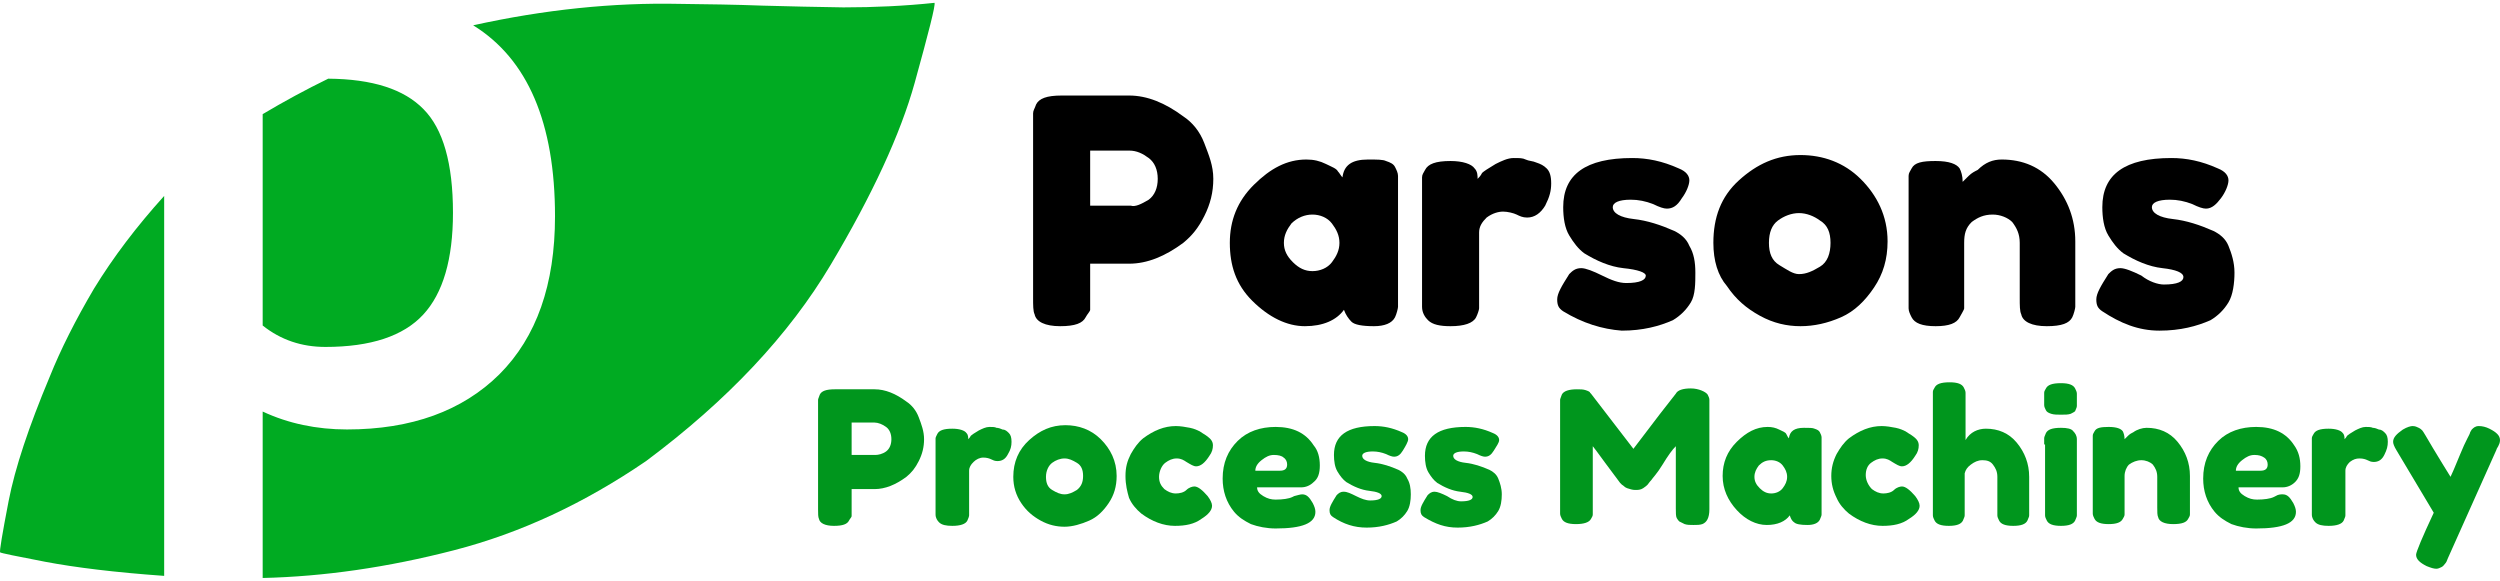
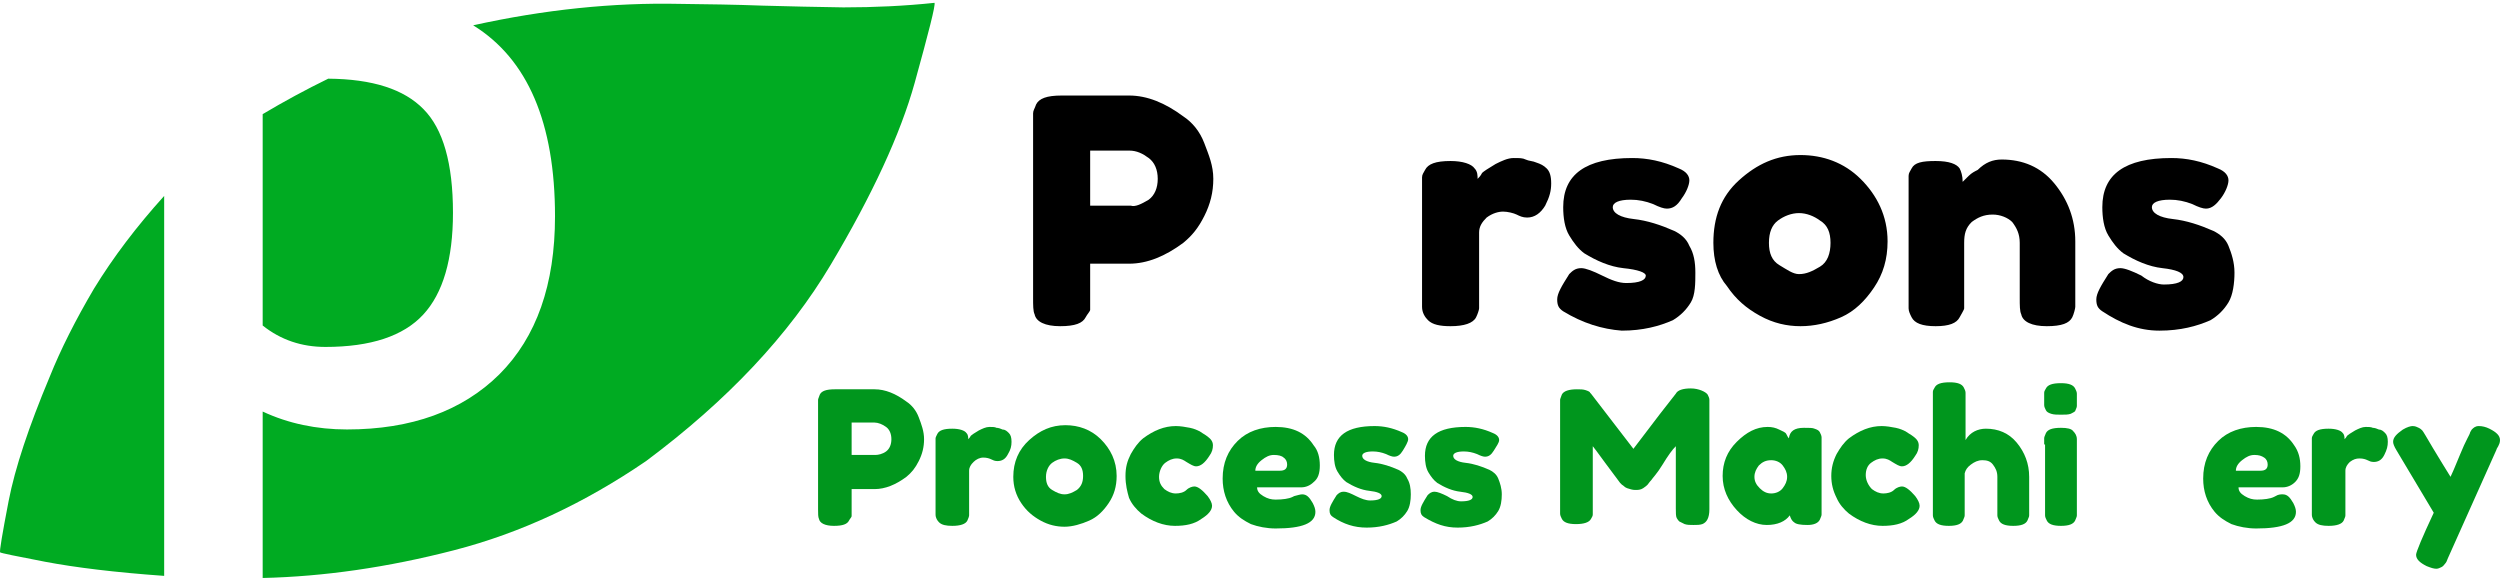
<svg xmlns="http://www.w3.org/2000/svg" width="198" height="46" viewBox="0 0 198 46" fill="none">
  <g id="parsons-logo">
    <g id="symbol-wrapper-1_1_">
      <g id="symbol-bg-wrapper-1_1_">
        <g id="symbol-1_1_">
          <g id="gsymbol-1_1_">
            <g id="surface1_1_">
              <path id="Vector" d="M13.002 15.519C10.813 17.939 8.961 20.386 7.445 22.861C5.986 25.336 4.807 27.672 3.937 29.841C2.282 33.79 1.187 37.072 0.682 39.686C0.177 42.3 -0.048 43.663 0.008 43.746C0.065 43.802 1.271 44.052 3.601 44.497C5.958 44.942 9.073 45.331 13.002 45.609V15.519ZM25.996 6.231C24.228 7.093 22.488 8.038 20.804 9.04V25.781C22.235 26.921 23.891 27.477 25.771 27.477C29.364 27.477 31.946 26.615 33.517 24.919C35.089 23.223 35.875 20.525 35.875 16.854C35.875 12.933 35.089 10.208 33.545 8.65C32.002 7.065 29.504 6.259 25.996 6.231ZM74.014 0.224C71.657 0.474 69.243 0.585 66.802 0.585C64.697 0.558 62.564 0.502 60.403 0.446C58.214 0.363 56.025 0.335 53.808 0.307C48.588 0.196 43.143 0.752 37.474 2.004C41.796 4.673 43.957 9.735 43.957 17.132C43.957 22.527 42.498 26.699 39.551 29.646C36.632 32.539 32.591 34.013 27.483 34.013C25.07 34.013 22.825 33.54 20.804 32.594V45.776C25.631 45.665 30.683 44.942 35.959 43.579C41.235 42.217 46.286 39.853 51.17 36.516C57.624 31.704 62.48 26.532 65.791 20.97C69.103 15.408 71.32 10.597 72.442 6.564C73.565 2.504 74.098 0.419 74.014 0.224Z" fill="#00AB22" />
            </g>
          </g>
        </g>
      </g>
    </g>
    <g id="text-wrapper-1_1_">
      <g id="text-1_1_">
        <path id="char-fxlqqgfqg-P-17_1_" d="M96.094 14.166C96.094 15.227 95.856 16.169 95.38 17.112C94.904 18.055 94.428 18.645 93.715 19.234C92.287 20.294 90.86 20.884 89.433 20.884H86.341V23.712C86.341 24.066 86.341 24.42 86.341 24.537C86.341 24.655 86.103 24.891 85.984 25.127C85.746 25.598 85.151 25.834 83.962 25.834C82.773 25.834 82.059 25.48 81.94 24.891C81.821 24.655 81.821 24.184 81.821 23.595V9.805C81.821 9.452 81.821 9.098 81.821 8.98C81.821 8.744 81.94 8.627 82.059 8.273C82.297 7.802 82.891 7.566 84.081 7.566H89.433C90.86 7.566 92.287 8.155 93.715 9.216C94.428 9.687 95.023 10.395 95.38 11.337C95.737 12.28 96.094 13.105 96.094 14.166ZM90.979 15.816C91.455 15.462 91.693 14.873 91.693 14.166C91.693 13.459 91.455 12.87 90.979 12.516C90.504 12.162 90.028 11.927 89.433 11.927H86.341V16.287H89.552C89.909 16.405 90.385 16.169 90.979 15.816Z" fill="black" />
-         <path id="char-fxlqqgfqg-a-18_1_" d="M106.322 14.048C106.441 13.105 107.036 12.634 108.344 12.634C109.058 12.634 109.533 12.634 109.771 12.752C110.128 12.87 110.366 12.987 110.485 13.223C110.604 13.459 110.723 13.694 110.723 13.93C110.723 14.166 110.723 14.402 110.723 14.755V23.477C110.723 23.83 110.723 24.184 110.723 24.302C110.723 24.42 110.604 24.891 110.485 25.127C110.247 25.598 109.652 25.834 108.82 25.834C107.868 25.834 107.274 25.716 107.036 25.48C106.798 25.245 106.56 24.891 106.441 24.537C105.846 25.362 104.776 25.834 103.349 25.834C101.921 25.834 100.494 25.127 99.186 23.83C97.878 22.534 97.402 21.002 97.402 19.234C97.402 17.466 97.996 15.934 99.305 14.637C100.613 13.341 101.921 12.634 103.468 12.634C104.062 12.634 104.538 12.752 105.014 12.987C105.49 13.223 105.846 13.341 105.965 13.577C106.084 13.694 106.203 13.93 106.322 14.048ZM102.397 20.766C102.873 21.237 103.349 21.473 103.943 21.473C104.538 21.473 105.133 21.237 105.49 20.766C105.846 20.294 106.084 19.823 106.084 19.234C106.084 18.645 105.846 18.173 105.49 17.702C105.133 17.23 104.538 16.994 103.943 16.994C103.349 16.994 102.754 17.23 102.278 17.702C101.921 18.173 101.684 18.645 101.684 19.234C101.684 19.823 101.921 20.294 102.397 20.766Z" fill="black" />
        <path id="char-fxlqqgfqg-r-19_1_" d="M122.497 13.341C122.735 13.577 122.854 13.93 122.854 14.519C122.854 15.109 122.735 15.58 122.379 16.287C122.022 16.877 121.546 17.23 120.951 17.23C120.594 17.23 120.357 17.112 120.119 16.994C119.881 16.877 119.405 16.759 119.048 16.759C118.692 16.759 118.216 16.877 117.74 17.23C117.383 17.584 117.145 17.937 117.145 18.409V23.595C117.145 23.948 117.145 24.302 117.145 24.419C117.145 24.537 117.026 24.891 116.907 25.127C116.67 25.598 115.956 25.834 114.886 25.834C114.053 25.834 113.458 25.716 113.101 25.362C112.864 25.127 112.626 24.773 112.626 24.302V23.595V14.873C112.626 14.519 112.626 14.166 112.626 14.048C112.626 13.812 112.745 13.694 112.864 13.459C113.101 12.987 113.696 12.752 114.886 12.752C115.837 12.752 116.551 12.987 116.789 13.341C117.026 13.577 117.026 13.93 117.026 14.166C117.145 14.048 117.264 13.93 117.383 13.694C117.502 13.577 117.859 13.341 118.454 12.987C118.929 12.752 119.405 12.516 119.881 12.516C120.357 12.516 120.595 12.516 120.832 12.634C121.07 12.752 121.427 12.752 121.665 12.869C122.022 12.987 122.26 13.105 122.497 13.341Z" fill="black" />
        <path id="char-fxlqqgfqg-s-20_1_" d="M123.806 24.655C123.449 24.419 123.33 24.184 123.33 23.712C123.33 23.241 123.687 22.652 124.282 21.709C124.519 21.473 124.757 21.237 125.233 21.237C125.59 21.237 126.185 21.473 126.898 21.827C127.612 22.18 128.206 22.416 128.801 22.416C129.872 22.416 130.347 22.18 130.347 21.827C130.347 21.591 129.753 21.355 128.563 21.237C127.493 21.119 126.422 20.648 125.471 20.059C124.995 19.705 124.638 19.234 124.282 18.645C123.925 18.055 123.806 17.23 123.806 16.405C123.806 13.812 125.59 12.516 129.277 12.516C130.466 12.516 131.656 12.752 132.964 13.341C133.559 13.577 133.797 13.93 133.797 14.284C133.797 14.637 133.559 15.227 133.202 15.698C132.845 16.287 132.488 16.523 132.012 16.523C131.775 16.523 131.418 16.405 130.942 16.169C130.347 15.934 129.753 15.816 129.158 15.816C128.206 15.816 127.731 16.052 127.731 16.405C127.731 16.877 128.325 17.23 129.396 17.348C130.466 17.466 131.537 17.82 132.607 18.291C133.083 18.527 133.559 18.88 133.797 19.47C134.153 20.059 134.272 20.766 134.272 21.591C134.272 22.416 134.272 23.359 133.915 23.948C133.559 24.537 133.083 25.009 132.488 25.362C131.418 25.834 130.109 26.187 128.444 26.187C126.898 26.07 125.352 25.598 123.806 24.655Z" fill="black" />
        <path id="char-fxlqqgfqg-o-21_1_" d="M137.721 14.284C139.149 12.987 140.695 12.28 142.598 12.28C144.382 12.28 146.047 12.87 147.355 14.166C148.664 15.462 149.496 17.112 149.496 19.116C149.496 20.53 149.139 21.709 148.426 22.77C147.712 23.83 146.88 24.655 145.809 25.127C144.739 25.598 143.668 25.834 142.598 25.834C141.527 25.834 140.457 25.598 139.387 25.009C138.316 24.42 137.484 23.712 136.77 22.652C136.056 21.827 135.699 20.648 135.699 19.234C135.699 17.23 136.294 15.58 137.721 14.284ZM142.479 21.709C143.074 21.709 143.549 21.473 144.144 21.12C144.739 20.766 144.977 20.059 144.977 19.234C144.977 18.409 144.739 17.82 144.144 17.466C143.668 17.112 143.074 16.877 142.479 16.877C141.884 16.877 141.289 17.112 140.814 17.466C140.338 17.82 140.1 18.409 140.1 19.234C140.1 20.059 140.338 20.648 140.933 21.002C141.527 21.355 142.003 21.709 142.479 21.709Z" fill="black" />
        <path id="char-fxlqqgfqg-n-22_1_" d="M158.535 12.634C160.2 12.634 161.628 13.223 162.698 14.52C163.769 15.816 164.363 17.348 164.363 19.116V23.477C164.363 23.83 164.363 24.184 164.363 24.302C164.363 24.42 164.244 24.891 164.125 25.127C163.887 25.598 163.293 25.834 162.103 25.834C160.914 25.834 160.2 25.48 160.082 24.891C159.963 24.655 159.963 24.184 159.963 23.595V19.234C159.963 18.527 159.725 18.055 159.368 17.584C159.011 17.23 158.416 16.994 157.822 16.994C157.108 16.994 156.632 17.23 156.157 17.584C155.681 18.055 155.562 18.527 155.562 19.234V23.595C155.562 23.948 155.562 24.302 155.562 24.42C155.562 24.537 155.324 24.891 155.205 25.127C154.967 25.598 154.373 25.834 153.302 25.834C152.232 25.834 151.637 25.598 151.399 25.127C151.28 24.891 151.161 24.655 151.161 24.42C151.161 24.184 151.161 23.948 151.161 23.595V14.755C151.161 14.402 151.161 14.166 151.161 13.93C151.161 13.694 151.28 13.577 151.399 13.341C151.637 12.87 152.232 12.752 153.302 12.752C154.373 12.752 154.967 12.987 155.205 13.341C155.324 13.577 155.443 13.93 155.443 14.402C155.562 14.284 155.681 14.166 155.919 13.93C156.157 13.694 156.394 13.577 156.632 13.459C157.227 12.87 157.822 12.634 158.535 12.634Z" fill="black" />
        <path id="char-fxlqqgfqg-s-23_1_" d="M166.504 24.655C166.147 24.419 166.028 24.184 166.028 23.712C166.028 23.241 166.385 22.652 166.98 21.709C167.218 21.473 167.456 21.237 167.931 21.237C168.288 21.237 168.883 21.473 169.596 21.827C170.191 22.298 170.905 22.534 171.38 22.534C172.451 22.534 172.927 22.298 172.927 21.945C172.927 21.591 172.332 21.355 171.262 21.237C170.191 21.119 169.121 20.648 168.169 20.059C167.693 19.705 167.337 19.234 166.98 18.645C166.623 18.055 166.504 17.23 166.504 16.405C166.504 13.812 168.288 12.516 171.975 12.516C173.165 12.516 174.354 12.752 175.662 13.341C176.257 13.577 176.495 13.93 176.495 14.284C176.495 14.637 176.257 15.227 175.9 15.698C175.543 16.169 175.186 16.523 174.711 16.523C174.473 16.523 174.116 16.405 173.64 16.169C173.046 15.934 172.451 15.816 171.856 15.816C170.905 15.816 170.429 16.052 170.429 16.405C170.429 16.877 171.024 17.23 172.094 17.348C173.165 17.466 174.235 17.82 175.305 18.291C175.781 18.527 176.257 18.88 176.495 19.47C176.733 20.059 176.971 20.766 176.971 21.591C176.971 22.416 176.852 23.359 176.495 23.948C176.138 24.537 175.662 25.009 175.068 25.362C173.997 25.834 172.689 26.187 171.024 26.187C169.359 26.187 167.931 25.598 166.504 24.655Z" fill="black" />
      </g>
    </g>
    <g id="text-wrapper-2_1_">
      <g id="text-2_1_">
        <path id="char-fxlqqgfqg-P-1_1_" d="M73.186 34.784C73.186 35.408 73.046 35.963 72.766 36.517C72.487 37.072 72.207 37.419 71.787 37.765C70.948 38.389 70.108 38.736 69.268 38.736H67.449V40.4C67.449 40.608 67.449 40.816 67.449 40.885C67.449 40.954 67.309 41.093 67.24 41.232C67.1 41.509 66.75 41.648 66.05 41.648C65.35 41.648 64.931 41.44 64.861 41.093C64.791 40.954 64.791 40.677 64.791 40.331V32.15C64.791 31.942 64.791 31.734 64.791 31.665C64.791 31.595 64.861 31.456 64.931 31.248C65.071 30.971 65.42 30.832 66.12 30.832H69.268C70.108 30.832 70.948 31.179 71.787 31.803C72.207 32.08 72.557 32.496 72.766 33.051C72.976 33.606 73.186 34.16 73.186 34.784ZM70.178 35.755C70.458 35.547 70.598 35.2 70.598 34.784C70.598 34.368 70.458 34.022 70.178 33.814C69.898 33.606 69.548 33.467 69.268 33.467H67.449V36.032H69.338C69.548 36.032 69.898 35.963 70.178 35.755Z" fill="#00961D" />
        <path id="char-fxlqqgfqg-r-2_1_" d="M79.903 34.299C80.043 34.437 80.113 34.645 80.113 34.992C80.113 35.339 80.043 35.616 79.833 35.963C79.623 36.379 79.343 36.517 78.993 36.517C78.783 36.517 78.643 36.448 78.504 36.379C78.364 36.309 78.154 36.24 77.874 36.24C77.594 36.24 77.314 36.379 77.104 36.587C76.894 36.795 76.754 37.003 76.754 37.28V40.33C76.754 40.538 76.754 40.746 76.754 40.816C76.754 40.885 76.684 41.093 76.615 41.232C76.475 41.509 76.055 41.648 75.425 41.648C74.935 41.648 74.586 41.578 74.376 41.37C74.236 41.232 74.096 41.024 74.096 40.746V40.33V35.2C74.096 34.992 74.096 34.784 74.096 34.715C74.096 34.645 74.166 34.507 74.236 34.368C74.376 34.091 74.725 33.952 75.425 33.952C75.985 33.952 76.405 34.091 76.544 34.299C76.684 34.437 76.684 34.645 76.684 34.784C76.754 34.715 76.824 34.645 76.894 34.507C76.964 34.437 77.174 34.299 77.524 34.091C77.804 33.952 78.084 33.813 78.364 33.813C78.643 33.813 78.783 33.813 78.923 33.883C79.063 33.883 79.273 33.952 79.413 34.022C79.623 34.022 79.763 34.16 79.903 34.299Z" fill="#00961D" />
        <path id="char-fxlqqgfqg-o-3_1_" d="M81.512 34.853C82.351 34.091 83.261 33.675 84.38 33.675C85.43 33.675 86.409 34.021 87.179 34.784C87.948 35.547 88.438 36.517 88.438 37.696C88.438 38.528 88.228 39.221 87.808 39.845C87.389 40.469 86.899 40.954 86.269 41.232C85.64 41.509 84.94 41.717 84.31 41.717C83.681 41.717 83.051 41.578 82.421 41.232C81.792 40.885 81.302 40.469 80.882 39.845C80.463 39.221 80.253 38.528 80.253 37.765C80.253 36.587 80.672 35.616 81.512 34.853ZM84.31 39.152C84.66 39.152 84.94 39.013 85.29 38.805C85.64 38.528 85.78 38.181 85.78 37.696C85.78 37.211 85.64 36.864 85.29 36.656C84.94 36.448 84.66 36.309 84.31 36.309C83.961 36.309 83.611 36.448 83.331 36.656C83.051 36.864 82.841 37.28 82.841 37.765C82.841 38.251 82.981 38.597 83.331 38.805C83.681 39.013 83.961 39.152 84.31 39.152Z" fill="#00961D" />
        <path id="char-fxlqqgfqg-c-4_1_" d="M92.216 38.736C92.496 38.944 92.776 39.082 93.126 39.082C93.406 39.082 93.755 39.013 93.965 38.805C94.175 38.597 94.455 38.528 94.595 38.528C94.875 38.528 95.225 38.805 95.644 39.29C95.854 39.568 95.994 39.845 95.994 40.053C95.994 40.4 95.714 40.746 95.155 41.093C94.595 41.509 93.895 41.648 93.056 41.648C92.146 41.648 91.237 41.301 90.397 40.677C89.977 40.33 89.628 39.914 89.418 39.429C89.278 38.944 89.138 38.389 89.138 37.696C89.138 37.003 89.278 36.517 89.558 35.963C89.837 35.477 90.117 35.061 90.537 34.715C91.377 34.091 92.216 33.744 93.126 33.744C93.475 33.744 93.895 33.813 94.245 33.883C94.595 33.952 94.875 34.091 95.015 34.16L95.225 34.299C95.434 34.437 95.574 34.507 95.644 34.576C95.924 34.784 96.064 34.992 96.064 35.269C96.064 35.547 95.994 35.824 95.784 36.101C95.434 36.656 95.085 36.933 94.735 36.933C94.525 36.933 94.315 36.795 93.965 36.587C93.755 36.448 93.546 36.309 93.196 36.309C92.846 36.309 92.566 36.448 92.286 36.656C92.006 36.864 91.796 37.349 91.796 37.765C91.796 38.181 91.936 38.458 92.216 38.736Z" fill="#00961D" />
        <path id="char-fxlqqgfqg-e-5_1_" d="M104.04 38.181C103.76 38.459 103.41 38.597 103.06 38.597H99.562C99.562 38.874 99.702 39.082 100.052 39.29C100.402 39.498 100.682 39.568 101.032 39.568C101.591 39.568 102.081 39.498 102.361 39.36L102.501 39.29C102.781 39.221 102.99 39.152 103.13 39.152C103.48 39.152 103.69 39.36 103.97 39.845C104.11 40.122 104.18 40.33 104.18 40.538C104.18 41.44 103.13 41.855 101.032 41.855C100.332 41.855 99.632 41.717 99.073 41.509C98.513 41.232 98.093 40.954 97.743 40.538C97.114 39.776 96.834 38.874 96.834 37.904C96.834 36.656 97.254 35.685 98.023 34.923C98.793 34.16 99.842 33.813 101.032 33.813C102.431 33.813 103.41 34.299 104.04 35.269C104.39 35.685 104.53 36.24 104.53 36.864C104.53 37.488 104.39 37.904 104.04 38.181ZM101.381 37.28C101.731 37.28 101.941 37.141 101.941 36.795C101.941 36.587 101.871 36.379 101.661 36.24C101.521 36.101 101.241 36.032 100.892 36.032C100.542 36.032 100.262 36.171 99.912 36.448C99.562 36.725 99.422 37.003 99.422 37.28H101.381Z" fill="#00961D" />
        <path id="char-fxlqqgfqg-s-6_1_" d="M105.579 40.954C105.369 40.816 105.299 40.677 105.299 40.4C105.299 40.122 105.509 39.776 105.859 39.221C105.999 39.082 106.139 38.944 106.419 38.944C106.699 38.944 106.978 39.082 107.398 39.29C107.818 39.498 108.168 39.637 108.518 39.637C109.147 39.637 109.427 39.498 109.427 39.29C109.427 39.082 109.077 38.944 108.448 38.874C107.818 38.805 107.188 38.528 106.629 38.181C106.349 37.973 106.139 37.696 105.929 37.349C105.719 37.003 105.649 36.517 105.649 36.032C105.649 34.507 106.699 33.744 108.867 33.744C109.567 33.744 110.267 33.883 111.036 34.229C111.386 34.368 111.526 34.576 111.526 34.784C111.526 34.992 111.316 35.339 111.106 35.685C110.896 36.032 110.686 36.171 110.407 36.171C110.267 36.171 110.057 36.101 109.777 35.963C109.427 35.824 109.077 35.755 108.727 35.755C108.168 35.755 107.888 35.893 107.888 36.101C107.888 36.379 108.238 36.587 108.867 36.656C109.497 36.725 110.127 36.933 110.756 37.211C111.036 37.349 111.316 37.557 111.456 37.904C111.666 38.251 111.736 38.666 111.736 39.152C111.736 39.637 111.666 40.122 111.456 40.469C111.246 40.816 110.966 41.093 110.616 41.301C109.987 41.578 109.217 41.786 108.238 41.786C107.258 41.786 106.419 41.509 105.579 40.954Z" fill="#00961D" />
        <path id="char-fxlqqgfqg-s-7_1_" d="M112.785 40.954C112.575 40.816 112.505 40.677 112.505 40.4C112.505 40.122 112.715 39.776 113.065 39.221C113.205 39.082 113.345 38.944 113.625 38.944C113.835 38.944 114.185 39.082 114.604 39.29C115.024 39.568 115.374 39.706 115.724 39.706C116.353 39.706 116.633 39.568 116.633 39.36C116.633 39.152 116.283 39.013 115.654 38.944C115.024 38.874 114.394 38.597 113.835 38.251C113.555 38.042 113.345 37.765 113.135 37.419C112.925 37.072 112.855 36.587 112.855 36.101C112.855 34.576 113.905 33.813 116.074 33.813C116.773 33.813 117.473 33.952 118.242 34.299C118.592 34.437 118.732 34.645 118.732 34.853C118.732 35.061 118.522 35.339 118.312 35.685C118.102 36.032 117.893 36.171 117.613 36.171C117.473 36.171 117.263 36.101 116.983 35.963C116.633 35.824 116.283 35.755 115.934 35.755C115.374 35.755 115.094 35.893 115.094 36.101C115.094 36.379 115.444 36.587 116.074 36.656C116.703 36.725 117.333 36.933 117.963 37.211C118.242 37.349 118.522 37.557 118.662 37.904C118.802 38.251 118.942 38.666 118.942 39.152C118.942 39.637 118.872 40.122 118.662 40.469C118.452 40.816 118.172 41.093 117.823 41.301C117.193 41.578 116.423 41.786 115.444 41.786C114.464 41.786 113.695 41.509 112.785 40.954Z" fill="#00961D" />
        <path id="char-fxlqqgfqg-M-8_1_" d="M135.243 31.248C135.313 31.387 135.383 31.526 135.383 31.664C135.383 31.803 135.383 31.942 135.383 32.15V40.331C135.383 41.024 135.173 41.37 134.824 41.509C134.614 41.578 134.404 41.578 134.124 41.578C133.844 41.578 133.634 41.578 133.424 41.509C133.284 41.44 133.144 41.37 133.004 41.301C132.935 41.232 132.865 41.162 132.795 41.024C132.725 40.885 132.725 40.608 132.725 40.261V35.339C132.445 35.616 132.095 36.101 131.675 36.795C131.255 37.488 130.906 37.835 130.766 38.043C130.626 38.181 130.556 38.32 130.486 38.389C130.416 38.459 130.346 38.528 130.136 38.667C129.926 38.805 129.716 38.805 129.506 38.805C129.296 38.805 129.087 38.736 128.877 38.667C128.667 38.597 128.597 38.459 128.457 38.389L128.317 38.251C128.107 37.973 127.757 37.488 127.128 36.656C126.568 35.894 126.218 35.408 126.148 35.339V40.261C126.148 40.469 126.148 40.677 126.148 40.746C126.148 40.885 126.078 40.954 126.008 41.093C125.868 41.37 125.449 41.509 124.819 41.509C124.189 41.509 123.839 41.37 123.699 41.093C123.629 40.954 123.56 40.816 123.56 40.677C123.56 40.538 123.56 40.4 123.56 40.123V32.15C123.56 31.942 123.56 31.734 123.56 31.664C123.56 31.595 123.629 31.456 123.699 31.248C123.839 30.971 124.259 30.832 124.889 30.832C125.169 30.832 125.379 30.832 125.588 30.902C125.798 30.971 125.938 31.041 125.938 31.11L126.008 31.179L129.366 35.547C131.046 33.328 132.165 31.872 132.725 31.179C132.865 30.902 133.284 30.763 133.914 30.763C134.544 30.763 135.103 31.041 135.243 31.248Z" fill="#00961D" />
        <path id="char-fxlqqgfqg-a-9_1_" d="M141.68 34.715C141.75 34.16 142.1 33.883 142.869 33.883C143.289 33.883 143.569 33.883 143.709 33.952C143.919 34.022 144.059 34.091 144.129 34.229C144.199 34.368 144.269 34.507 144.269 34.645C144.269 34.784 144.269 34.923 144.269 35.131V40.261C144.269 40.469 144.269 40.677 144.269 40.746C144.269 40.885 144.199 40.954 144.129 41.162C143.989 41.44 143.639 41.578 143.149 41.578C142.589 41.578 142.24 41.509 142.1 41.37C141.89 41.232 141.82 41.024 141.75 40.816C141.4 41.301 140.77 41.578 139.931 41.578C139.091 41.578 138.252 41.162 137.552 40.4C136.853 39.637 136.433 38.736 136.433 37.696C136.433 36.656 136.783 35.755 137.552 34.992C138.322 34.229 139.091 33.813 140.001 33.813C140.351 33.813 140.631 33.883 140.91 34.022C141.19 34.16 141.4 34.229 141.47 34.368C141.54 34.507 141.61 34.645 141.68 34.715ZM139.371 38.666C139.651 38.944 139.931 39.082 140.281 39.082C140.631 39.082 140.98 38.944 141.19 38.666C141.4 38.389 141.54 38.112 141.54 37.765C141.54 37.419 141.4 37.141 141.19 36.864C140.98 36.587 140.631 36.448 140.281 36.448C139.861 36.448 139.581 36.587 139.301 36.864C139.091 37.141 138.951 37.419 138.951 37.765C138.951 38.112 139.091 38.389 139.371 38.666Z" fill="#00961D" />
        <path id="char-fxlqqgfqg-c-10_1_" d="M148.256 38.736C148.536 38.944 148.816 39.082 149.166 39.082C149.446 39.082 149.796 39.013 150.006 38.805C150.215 38.597 150.495 38.528 150.635 38.528C150.915 38.528 151.265 38.805 151.685 39.29C151.895 39.568 152.034 39.845 152.034 40.053C152.034 40.4 151.755 40.746 151.195 41.093C150.635 41.509 149.936 41.648 149.096 41.648C148.186 41.648 147.277 41.301 146.437 40.677C146.018 40.33 145.668 39.914 145.458 39.429C145.178 38.874 145.038 38.32 145.038 37.696C145.038 37.072 145.178 36.517 145.458 35.963C145.738 35.477 146.018 35.061 146.437 34.715C147.277 34.091 148.117 33.744 149.026 33.744C149.376 33.744 149.796 33.813 150.145 33.883C150.495 33.952 150.775 34.091 150.915 34.16L151.125 34.299C151.335 34.437 151.475 34.507 151.545 34.576C151.825 34.784 151.964 34.992 151.964 35.269C151.964 35.547 151.895 35.824 151.685 36.101C151.335 36.656 150.985 36.933 150.635 36.933C150.425 36.933 150.215 36.795 149.866 36.587C149.656 36.448 149.446 36.309 149.096 36.309C148.746 36.309 148.466 36.448 148.186 36.656C147.907 36.864 147.767 37.211 147.767 37.627C147.767 38.042 147.977 38.458 148.256 38.736Z" fill="#00961D" />
        <path id="char-fxlqqgfqg-h-11_1_" d="M157.282 33.952C158.261 33.952 159.101 34.299 159.73 35.062C160.36 35.824 160.71 36.725 160.71 37.765V40.33C160.71 40.538 160.71 40.746 160.71 40.816C160.71 40.954 160.64 41.024 160.57 41.232C160.43 41.509 160.08 41.648 159.45 41.648C158.821 41.648 158.471 41.509 158.331 41.232C158.261 41.093 158.191 40.954 158.191 40.816C158.191 40.677 158.191 40.538 158.191 40.261V37.765C158.191 37.349 158.051 37.072 157.841 36.795C157.631 36.517 157.352 36.448 157.002 36.448C156.652 36.448 156.372 36.587 156.092 36.795C155.812 37.003 155.672 37.211 155.603 37.488V40.33C155.603 40.538 155.603 40.746 155.603 40.816C155.603 40.954 155.533 41.024 155.463 41.232C155.323 41.509 154.973 41.648 154.343 41.648C153.714 41.648 153.364 41.509 153.224 41.232C153.154 41.093 153.084 40.954 153.084 40.816C153.084 40.677 153.084 40.538 153.084 40.33V31.526C153.084 31.318 153.084 31.11 153.084 31.04C153.084 30.902 153.154 30.832 153.224 30.694C153.364 30.416 153.714 30.278 154.413 30.278C155.043 30.278 155.393 30.416 155.533 30.694C155.603 30.832 155.672 30.971 155.672 31.11C155.672 31.248 155.672 31.387 155.672 31.595V34.853C156.022 34.23 156.652 33.952 157.282 33.952Z" fill="#00961D" />
        <path id="char-fxlqqgfqg-i-12_1_" d="M161.899 35.2C161.899 34.992 161.899 34.784 161.899 34.715C161.899 34.576 161.969 34.507 162.039 34.299C162.179 34.022 162.529 33.883 163.228 33.883C163.718 33.883 164.068 33.952 164.208 34.16C164.348 34.299 164.488 34.507 164.488 34.784C164.488 34.853 164.488 34.992 164.488 35.2V40.33C164.488 40.538 164.488 40.746 164.488 40.816C164.488 40.954 164.418 41.024 164.348 41.232C164.208 41.509 163.858 41.648 163.228 41.648C162.599 41.648 162.249 41.509 162.109 41.232C162.039 41.093 161.969 40.954 161.969 40.816C161.969 40.677 161.969 40.538 161.969 40.33V35.2H161.899ZM163.998 32.774C163.788 32.843 163.578 32.843 163.228 32.843C162.949 32.843 162.669 32.843 162.459 32.774C162.249 32.704 162.109 32.635 162.039 32.496C161.969 32.358 161.899 32.219 161.899 32.08C161.899 31.942 161.899 31.803 161.899 31.595C161.899 31.387 161.899 31.179 161.899 31.11C161.899 30.971 161.969 30.902 162.039 30.763C162.179 30.486 162.529 30.347 163.228 30.347C163.858 30.347 164.208 30.486 164.348 30.763C164.418 30.902 164.488 31.04 164.488 31.179C164.488 31.318 164.488 31.456 164.488 31.664C164.488 31.872 164.488 32.08 164.488 32.15C164.488 32.288 164.418 32.358 164.348 32.566C164.278 32.635 164.138 32.704 163.998 32.774Z" fill="#00961D" />
-         <path id="char-fxlqqgfqg-n-13_1_" d="M170.015 33.883C170.994 33.883 171.834 34.229 172.464 34.992C173.093 35.755 173.443 36.656 173.443 37.696V40.261C173.443 40.469 173.443 40.677 173.443 40.746C173.443 40.885 173.373 40.954 173.303 41.093C173.163 41.37 172.813 41.509 172.114 41.509C171.414 41.509 170.994 41.301 170.924 40.954C170.854 40.816 170.854 40.538 170.854 40.192V37.765C170.854 37.349 170.714 37.072 170.505 36.795C170.295 36.587 169.945 36.448 169.595 36.448C169.245 36.448 168.895 36.587 168.616 36.795C168.406 37.003 168.266 37.349 168.266 37.696V40.261C168.266 40.469 168.266 40.677 168.266 40.746C168.266 40.885 168.196 40.954 168.126 41.093C167.986 41.37 167.636 41.509 167.006 41.509C166.377 41.509 166.027 41.37 165.887 41.093C165.817 40.954 165.747 40.816 165.747 40.677C165.747 40.538 165.747 40.4 165.747 40.192V34.992C165.747 34.784 165.747 34.645 165.747 34.507C165.747 34.368 165.817 34.299 165.887 34.16C166.027 33.883 166.377 33.813 167.006 33.813C167.636 33.813 167.986 33.952 168.126 34.16C168.196 34.299 168.266 34.507 168.266 34.784C168.336 34.715 168.406 34.645 168.546 34.507C168.686 34.368 168.826 34.299 168.965 34.229C169.245 34.022 169.665 33.883 170.015 33.883Z" fill="#00961D" />
        <path id="char-fxlqqgfqg-e-14_1_" d="M181.769 38.181C181.489 38.459 181.139 38.597 180.789 38.597H177.291C177.291 38.874 177.431 39.082 177.781 39.29C178.131 39.498 178.41 39.568 178.76 39.568C179.32 39.568 179.81 39.498 180.09 39.36L180.229 39.29C180.439 39.152 180.649 39.152 180.789 39.152C181.139 39.152 181.349 39.36 181.629 39.845C181.769 40.122 181.839 40.33 181.839 40.538C181.839 41.44 180.789 41.855 178.69 41.855C177.991 41.855 177.291 41.717 176.731 41.509C176.172 41.232 175.752 40.954 175.402 40.538C174.772 39.776 174.492 38.874 174.492 37.904C174.492 36.656 174.912 35.685 175.682 34.923C176.451 34.16 177.501 33.813 178.69 33.813C180.09 33.813 181.069 34.299 181.699 35.269C182.048 35.755 182.188 36.309 182.188 36.933C182.188 37.557 182.048 37.904 181.769 38.181ZM179.04 37.28C179.39 37.28 179.6 37.141 179.6 36.795C179.6 36.587 179.53 36.379 179.32 36.24C179.11 36.101 178.9 36.032 178.55 36.032C178.201 36.032 177.921 36.171 177.571 36.448C177.221 36.725 177.081 37.003 177.081 37.28H179.04Z" fill="#00961D" />
        <path id="char-fxlqqgfqg-r-15_1_" d="M188.905 34.299C189.045 34.437 189.115 34.645 189.115 34.992C189.115 35.339 189.045 35.616 188.835 36.032C188.625 36.448 188.345 36.587 187.995 36.587C187.785 36.587 187.645 36.517 187.506 36.448C187.366 36.379 187.156 36.309 186.876 36.309C186.596 36.309 186.386 36.379 186.106 36.587C185.896 36.795 185.756 37.003 185.756 37.28V40.33C185.756 40.538 185.756 40.746 185.756 40.816C185.756 40.954 185.687 41.024 185.617 41.232C185.477 41.509 185.057 41.648 184.427 41.648C183.937 41.648 183.588 41.578 183.378 41.37C183.238 41.232 183.098 41.024 183.098 40.746V40.33V35.2C183.098 34.992 183.098 34.784 183.098 34.715C183.098 34.576 183.168 34.507 183.238 34.368C183.378 34.091 183.728 33.952 184.427 33.952C184.987 33.952 185.407 34.091 185.547 34.299C185.687 34.437 185.687 34.645 185.687 34.784C185.756 34.715 185.826 34.645 185.896 34.507C185.966 34.437 186.176 34.299 186.526 34.091C186.806 33.952 187.086 33.813 187.366 33.813C187.576 33.813 187.785 33.813 187.925 33.883C188.065 33.883 188.275 33.952 188.415 34.022C188.625 34.022 188.765 34.16 188.905 34.299Z" fill="#00961D" />
        <path id="char-fxlqqgfqg-y-16_1_" d="M197.16 33.952C197.72 34.229 198 34.507 198 34.853C198 35.061 197.93 35.2 197.86 35.339C197.79 35.477 197.72 35.547 197.72 35.616L193.872 44.213C193.802 44.421 193.732 44.559 193.662 44.629C193.592 44.698 193.522 44.837 193.382 44.906C193.243 44.975 193.103 45.045 192.963 45.045C192.753 45.045 192.543 44.975 192.193 44.837C191.633 44.559 191.354 44.282 191.354 43.935C191.354 43.727 191.843 42.549 192.753 40.608L189.814 35.685C189.604 35.339 189.535 35.131 189.535 34.992C189.535 34.645 189.814 34.368 190.304 34.022C190.654 33.813 190.934 33.744 191.074 33.744C191.284 33.744 191.424 33.813 191.563 33.883C191.703 33.952 191.773 34.022 191.843 34.091C191.913 34.16 192.193 34.645 192.683 35.477C193.173 36.309 193.662 37.072 194.082 37.765C194.152 37.627 194.432 37.003 194.852 35.963C195.271 34.923 195.621 34.368 195.621 34.299C195.621 34.229 195.691 34.16 195.761 34.022C195.901 33.883 196.041 33.744 196.321 33.744C196.601 33.744 196.881 33.813 197.16 33.952Z" fill="#00961D" />
      </g>
    </g>
  </g>
</svg>